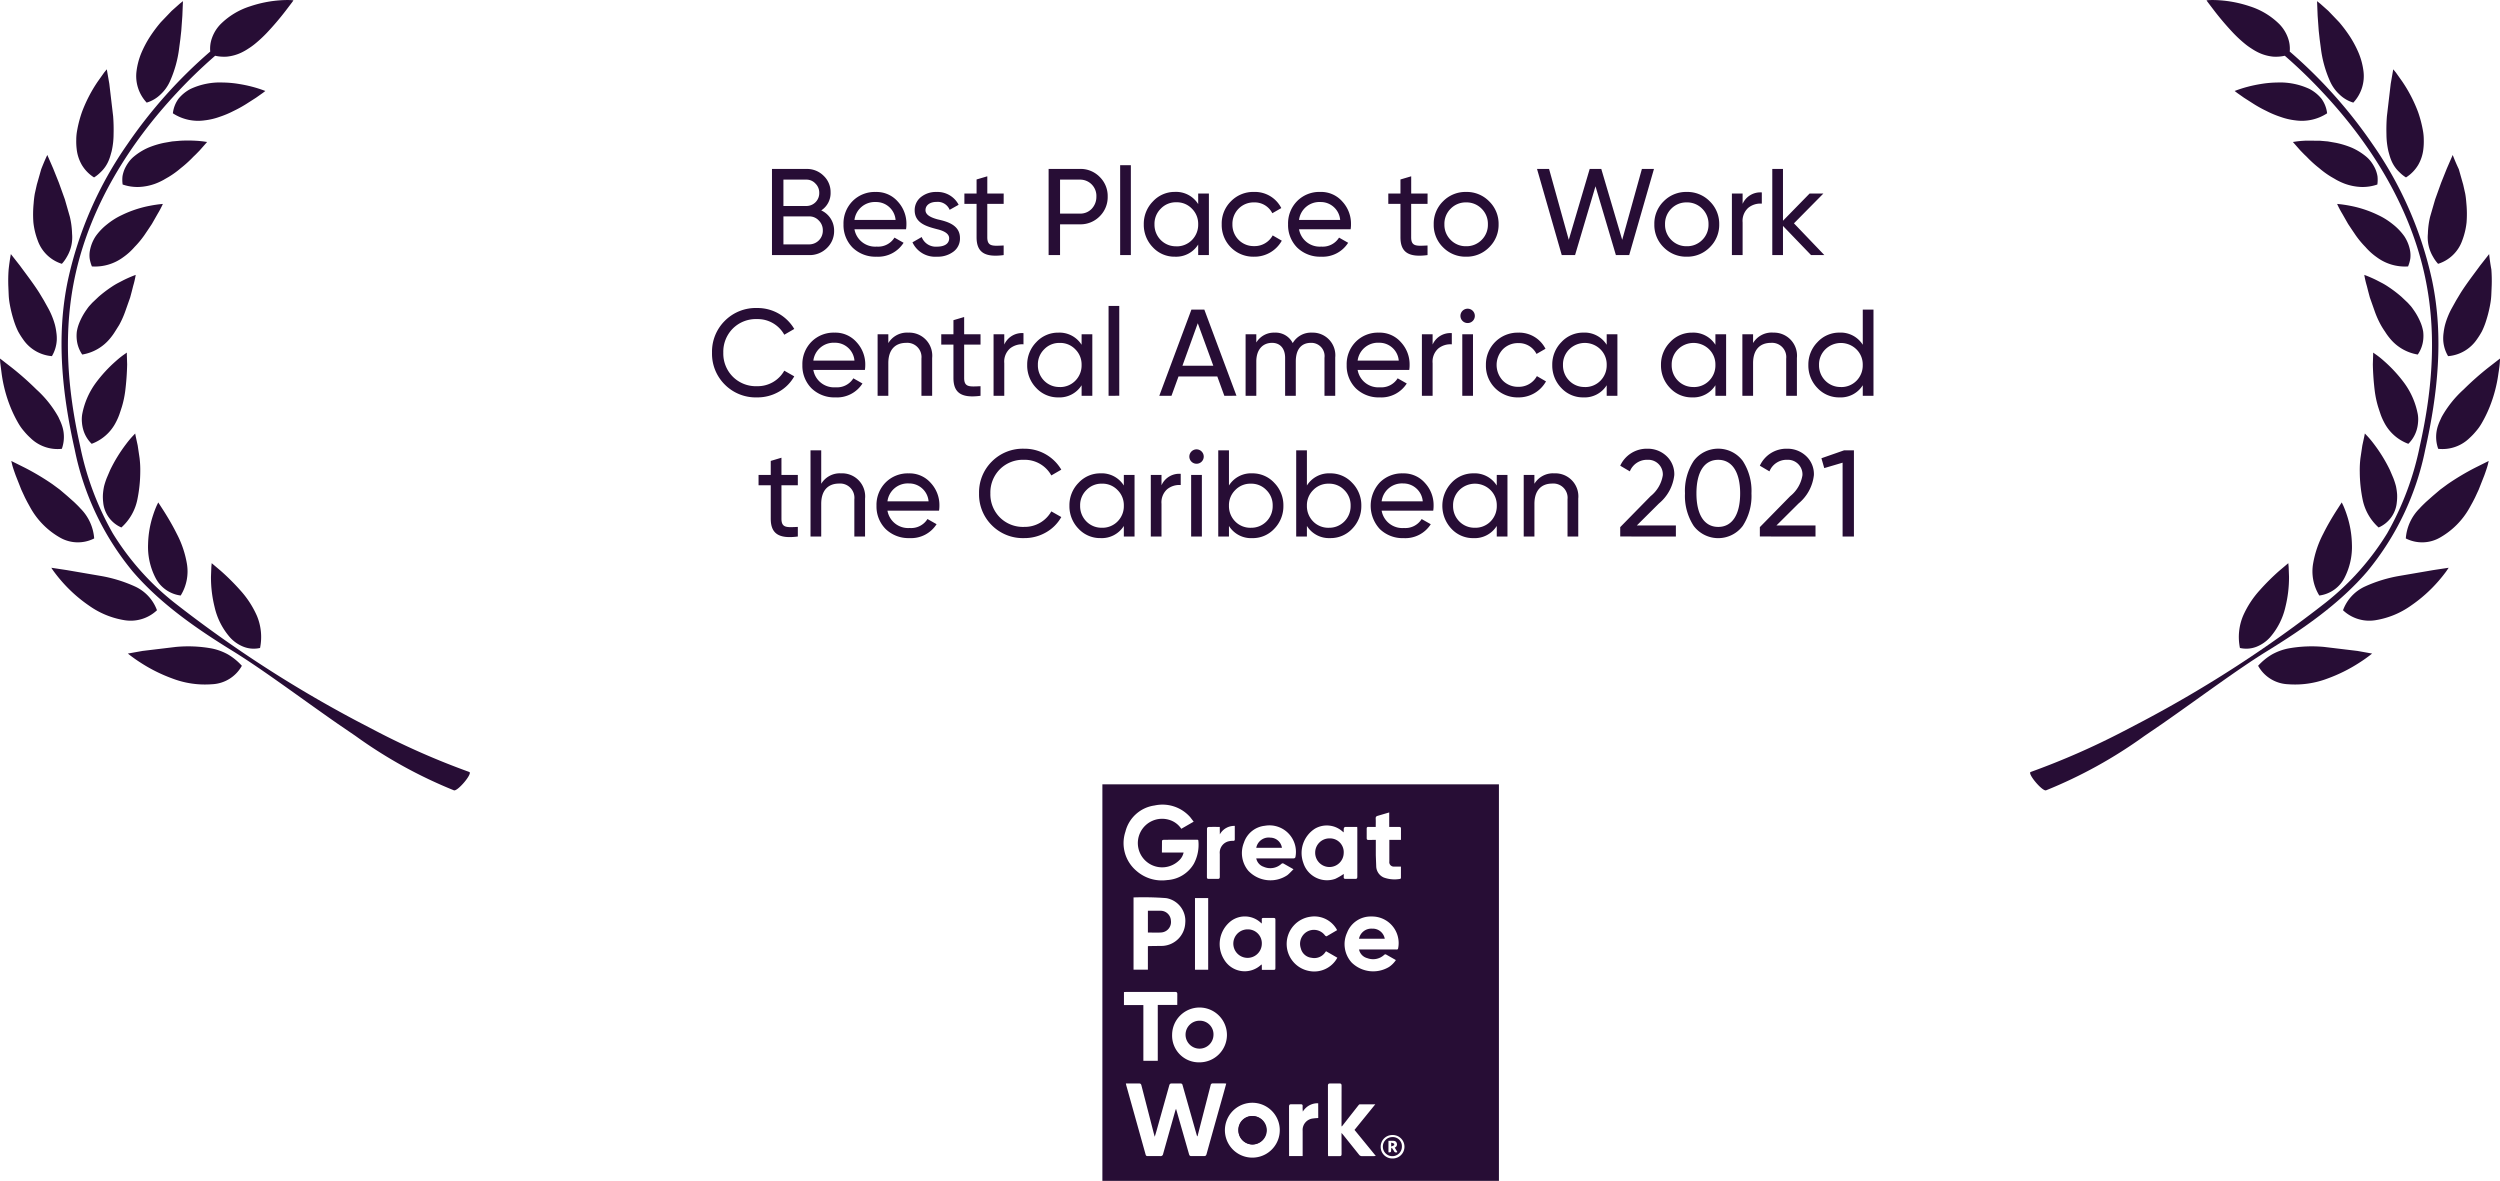
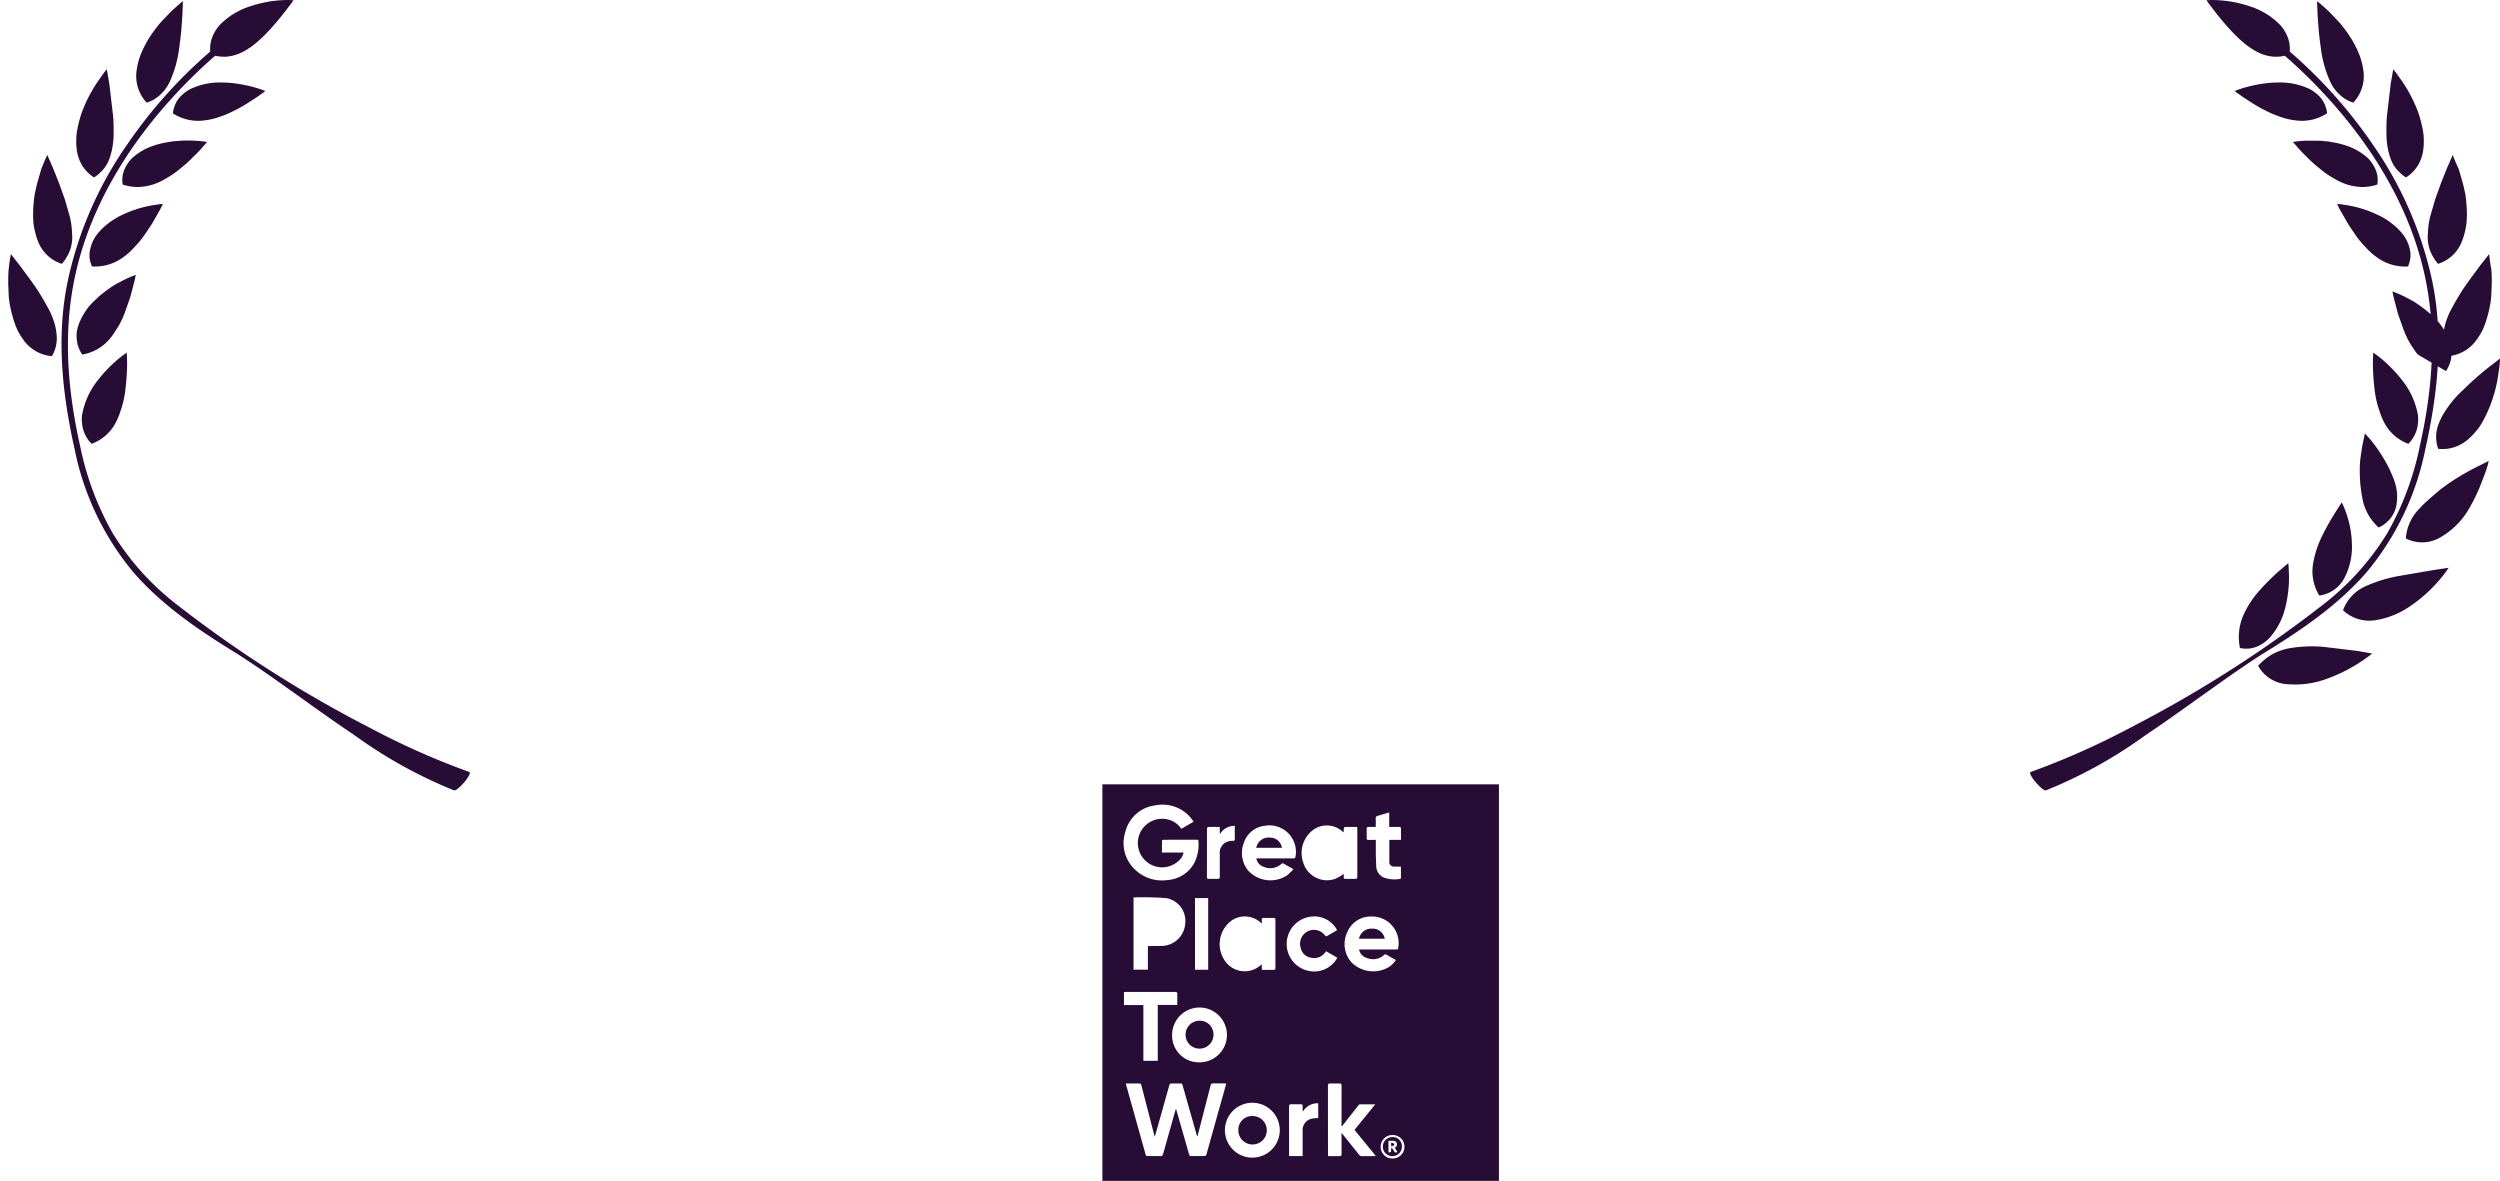
<svg xmlns="http://www.w3.org/2000/svg" width="284.287" height="134.283" fill="#270d35">
-   <path d="M93.385 23.926a2.34 2.34 0 0 0 1.066-2.044c.013-.718-.277-1.408-.8-1.9a2.67 2.67 0 0 0-1.946-.77h-3.92v9.796h4.228c.753.018 1.48-.271 2.016-.8a2.65 2.65 0 0 0 .822-1.972 2.5 2.5 0 0 0-1.466-2.31zm-1.68-3.5a1.36 1.36 0 0 1 1.022.448c.284.275.441.655.434 1.05.012.394-.136.775-.411 1.058s-.652.442-1.045.442h-2.618v-3zm-2.618 7.364v-3.182h2.926a1.45 1.45 0 0 1 1.092.462c.301.294.468.699.462 1.12a1.55 1.55 0 0 1-1.554 1.6zm13.944-1.722c.028-.181.042-.363.042-.546a3.7 3.7 0 0 0-.98-2.6 3.2 3.2 0 0 0-2.506-1.092c-.99-.035-1.95.346-2.646 1.05a3.61 3.61 0 0 0-1.022 2.628 3.63 3.63 0 0 0 1.032 2.646 3.73 3.73 0 0 0 2.72 1.036c1.237.067 2.414-.538 3.08-1.582l-1.036-.588a2.18 2.18 0 0 1-2.016 1.022 2.39 2.39 0 0 1-2.534-1.974zm-3.444-3.094c1.171-.024 2.158.867 2.254 2.034h-4.676a2.33 2.33 0 0 1 2.422-2.034zm5.656.924c0-.6.56-.938 1.246-.938.644-.065 1.254.301 1.5.9l1.022-.574c-.485-.934-1.468-1.502-2.52-1.456a2.7 2.7 0 0 0-1.778.588 1.89 1.89 0 0 0-.7 1.5c0 1.484 1.428 1.848 2.534 2.142.77.182 1.386.49 1.386 1.036 0 .658-.588.952-1.386.952-.757.06-1.463-.384-1.736-1.092l-1.05.6a2.84 2.84 0 0 0 2.784 1.634c.672.027 1.334-.175 1.876-.574.48-.358.757-.927.742-1.526.014-1.5-1.442-1.9-2.534-2.142-.77-.21-1.386-.504-1.386-1.05zm8.89-1.89h-1.862v-1.96l-1.22.36v1.6h-1.386v1.176h1.386v3.794c0 1.736.952 2.31 3.08 2.03v-1.092c-1.246.056-1.862.14-1.862-.938v-3.794h1.862zm5.11-2.8v9.8h1.3v-3.5h2.254a3.05 3.05 0 0 0 2.254-.91 3.06 3.06 0 0 0 .91-2.24 3.04 3.04 0 0 0-.91-2.24 3.05 3.05 0 0 0-2.254-.91zm1.3 5.082v-3.864h2.254c.51-.009 1.002.193 1.357.559s.544.863.521 1.373a1.97 1.97 0 0 1-.532 1.386c-.35.364-.839.563-1.344.546zm8.052 4.718v-10.22h-1.218v10.22zm7.656-5.8a2.96 2.96 0 0 0-2.646-1.386 3.36 3.36 0 0 0-2.504 1.086c-.679.693-1.053 1.63-1.036 2.6a3.66 3.66 0 0 0 1.036 2.618c.647.694 1.558 1.081 2.506 1.064a2.96 2.96 0 0 0 2.644-1.382v1.2h1.218v-7h-1.218zm-2.492 4.8a2.4 2.4 0 0 1-1.764-.714 2.46 2.46 0 0 1-.712-1.786c-.018-.666.24-1.31.714-1.778.459-.481 1.1-.745 1.764-.728.669-.02 1.315.245 1.778.728.473.469.731 1.112.712 1.778a2.46 2.46 0 0 1-.714 1.792 2.41 2.41 0 0 1-1.776.714zm8.85 1.182a3.55 3.55 0 0 0 3.15-1.82l-1.036-.6c-.421.77-1.237 1.24-2.114 1.216a2.4 2.4 0 0 1-1.764-.714 2.44 2.44 0 0 1-.7-1.764 2.45 2.45 0 0 1 .7-1.778 2.4 2.4 0 0 1 1.764-.714 2.24 2.24 0 0 1 2.072 1.232l1.022-.588a3.36 3.36 0 0 0-3.094-1.834c-.987-.029-1.942.357-2.632 1.064-.697.69-1.077 1.638-1.05 2.618a3.6 3.6 0 0 0 1.05 2.632 3.58 3.58 0 0 0 2.632 1.05zm10.976-3.122c.028-.181.042-.363.042-.546a3.7 3.7 0 0 0-.98-2.6 3.2 3.2 0 0 0-2.506-1.096c-.99-.035-1.95.346-2.646 1.05a3.61 3.61 0 0 0-1.022 2.632 3.63 3.63 0 0 0 1.036 2.646 3.73 3.73 0 0 0 2.716 1.036c1.237.067 2.414-.538 3.08-1.582l-1.036-.588a2.18 2.18 0 0 1-2.018 1.022 2.39 2.39 0 0 1-2.532-1.974zm-3.444-3.094c1.171-.024 2.158.867 2.254 2.034h-4.676a2.33 2.33 0 0 1 2.422-2.034zm12.194-.966h-1.862v-1.96l-1.222.36v1.6h-1.382v1.176h1.382v3.794c0 1.736.952 2.31 3.08 2.03v-1.092c-1.246.056-1.862.14-1.862-.938v-3.794h1.862zm7 6.118a3.56 3.56 0 0 0 1.078-2.618 3.56 3.56 0 0 0-1.078-2.618 3.57 3.57 0 0 0-2.618-1.064 3.57 3.57 0 0 0-2.618 1.064 3.55 3.55 0 0 0-1.064 2.618 3.55 3.55 0 0 0 1.064 2.618 3.57 3.57 0 0 0 2.618 1.064 3.57 3.57 0 0 0 2.618-1.064zM166.717 28c-.657.013-1.29-.245-1.75-.714-.475-.468-.734-1.112-.716-1.778-.018-.666.24-1.31.714-1.778.46-.469 1.093-.727 1.75-.714a2.4 2.4 0 0 1 1.764.714c.475.468.734 1.112.716 1.778.018.666-.24 1.31-.714 1.778a2.4 2.4 0 0 1-1.764.714zm12.39 1.008l2.324-7.826 2.32 7.826h1.512l2.818-9.8h-1.372l-2.24 8.064-2.38-8.064h-1.316l-2.38 8.064-2.242-8.064h-1.37l2.814 9.8zm15.316-.882a3.56 3.56 0 0 0 1.078-2.618 3.56 3.56 0 0 0-1.078-2.618 3.57 3.57 0 0 0-2.618-1.064 3.57 3.57 0 0 0-2.618 1.064 3.55 3.55 0 0 0-1.064 2.618 3.55 3.55 0 0 0 1.064 2.618 3.57 3.57 0 0 0 2.618 1.064 3.57 3.57 0 0 0 2.618-1.064zM191.805 28c-.657.013-1.29-.245-1.75-.714-.474-.468-.732-1.112-.714-1.778a2.41 2.41 0 0 1 .71-1.778c.46-.469 1.093-.727 1.75-.714a2.4 2.4 0 0 1 1.764.714 2.41 2.41 0 0 1 .718 1.778c.018.666-.24 1.31-.714 1.778a2.4 2.4 0 0 1-1.764.714zm6.356-5.992h-1.218v7h1.218v-3.71a2 2 0 0 1 .644-1.666 2.19 2.19 0 0 1 1.54-.476v-1.274a2.2 2.2 0 0 0-2.184 1.3zm5.838 3.388l3.346-3.388h-1.568l-3.026 3.094v-5.894h-1.216v9.8h1.216V25.69l3.194 3.318h1.512zM86.091 45.19a4.89 4.89 0 0 0 2.478-.644 4.57 4.57 0 0 0 1.75-1.75l-1.134-.644c-.627 1.114-1.816 1.792-3.094 1.764a3.71 3.71 0 0 1-2.772-1.092 3.73 3.73 0 0 1-1.068-2.716c-.032-1.017.353-2.003 1.064-2.73a3.71 3.71 0 0 1 2.776-1.092 3.45 3.45 0 0 1 3.094 1.778l1.134-.658c-.882-1.493-2.494-2.4-4.228-2.38a4.96 4.96 0 0 0-3.682 1.47 4.94 4.94 0 0 0-1.442 3.612 4.94 4.94 0 0 0 1.442 3.612 4.96 4.96 0 0 0 3.682 1.47zm12.26-3.122c.028-.181.042-.363.042-.546a3.7 3.7 0 0 0-.98-2.6 3.2 3.2 0 0 0-2.502-1.096c-.99-.035-1.95.346-2.646 1.05a3.61 3.61 0 0 0-1.022 2.632 3.63 3.63 0 0 0 1.036 2.646 3.73 3.73 0 0 0 2.716 1.036c1.237.067 2.414-.538 3.08-1.582l-1.036-.588a2.18 2.18 0 0 1-2.016 1.022 2.39 2.39 0 0 1-2.534-1.974zm-3.44-3.094c1.171-.024 2.158.867 2.254 2.034h-4.676a2.33 2.33 0 0 1 2.422-2.034zm8.372-1.148a2.47 2.47 0 0 0-2.268 1.19v-1.008h-1.218v7h1.218v-3.71c0-1.568.812-2.31 2.03-2.31a1.62 1.62 0 0 1 1.736 1.792v4.228h1.218v-4.3a2.62 2.62 0 0 0-2.716-2.882zm8.218.182h-1.862v-1.96l-1.218.36v1.6h-1.386v1.176h1.386v3.794c0 1.736.952 2.31 3.08 2.03v-1.092c-1.246.056-1.862.14-1.862-.938v-3.794h1.862zm2.7 0h-1.218v7h1.218v-3.71a2 2 0 0 1 .644-1.666 2.19 2.19 0 0 1 1.54-.476v-1.274a2.2 2.2 0 0 0-2.184 1.3zm8.792 1.2a2.96 2.96 0 0 0-2.642-1.382 3.36 3.36 0 0 0-2.508 1.082c-.679.693-1.053 1.63-1.036 2.6a3.66 3.66 0 0 0 1.036 2.618 3.35 3.35 0 0 0 2.508 1.064 2.96 2.96 0 0 0 2.644-1.382v1.2h1.218v-7h-1.218zm-2.492 4.8a2.4 2.4 0 0 1-1.764-.714 2.46 2.46 0 0 1-.714-1.792c-.018-.666.24-1.31.714-1.778.459-.481 1.1-.745 1.764-.728.669-.02 1.315.245 1.778.728.474.468.732 1.112.714 1.778a2.46 2.46 0 0 1-.714 1.792c-.467.476-1.11.736-1.776.72zm6.776.994V34.788h-1.216v10.22zm13.328 0l-3.654-9.794h-1.47l-3.652 9.8h1.386l.8-2.2h4.41l.8 2.2zm-4.4-8.246l1.764 4.83h-3.508zm12.998 1.07a2.4 2.4 0 0 0-2.2 1.19c-.388-.768-1.193-1.234-2.052-1.19a2.34 2.34 0 0 0-2.09 1.12v-.938h-1.218v7h1.218v-3.892c0-1.414.77-2.128 1.792-2.128.91 0 1.484.63 1.484 1.708v4.312h1.214v-3.892c0-1.442.672-2.128 1.722-2.128.443-.014.869.168 1.166.497s.433.772.374 1.211v4.312h1.222v-4.354a2.57 2.57 0 0 0-2.632-2.828zm11.048 4.242c.028-.181.042-.363.042-.546a3.7 3.7 0 0 0-.98-2.6 3.2 3.2 0 0 0-2.508-1.096c-.99-.035-1.95.346-2.646 1.05a3.61 3.61 0 0 0-1.022 2.632 3.63 3.63 0 0 0 1.036 2.646 3.73 3.73 0 0 0 2.716 1.036c1.237.067 2.414-.538 3.08-1.582l-1.036-.588a2.18 2.18 0 0 1-2.016 1.022 2.39 2.39 0 0 1-2.534-1.974zm-3.446-3.094c1.171-.024 2.158.867 2.254 2.034h-4.676a2.33 2.33 0 0 1 2.422-2.034zm6.104-.966h-1.218v7h1.218v-3.71a2 2 0 0 1 .644-1.666 2.19 2.19 0 0 1 1.54-.476v-1.274a2.2 2.2 0 0 0-2.184 1.3zm3.99-1.274c.448-.001.811-.364.812-.812a.82.82 0 0 0-.819-.819.82.82 0 0 0-.819.819c.001.217.089.426.244.578s.365.237.582.234zm.602 8.274v-7h-1.218v7zm5.152.182a3.55 3.55 0 0 0 3.15-1.82l-1.036-.6c-.421.771-1.238 1.24-2.116 1.216a2.4 2.4 0 0 1-1.764-.714 2.59 2.59 0 0 1 0-3.542 2.4 2.4 0 0 1 1.764-.714 2.24 2.24 0 0 1 2.072 1.232l1.022-.588a3.36 3.36 0 0 0-3.094-1.834 3.61 3.61 0 0 0-3.68 3.682 3.59 3.59 0 0 0 3.68 3.682zm10.052-5.982a2.96 2.96 0 0 0-2.646-1.386 3.36 3.36 0 0 0-2.508 1.086c-.679.693-1.053 1.63-1.036 2.6a3.66 3.66 0 0 0 1.036 2.618c.647.694 1.558 1.081 2.506 1.064a2.96 2.96 0 0 0 2.648-1.382v1.2h1.218v-7h-1.218zm-2.492 4.8a2.4 2.4 0 0 1-1.764-.714 2.46 2.46 0 0 1-.714-1.792c-.018-.666.24-1.31.714-1.778a2.52 2.52 0 0 1 3.542 0c.474.468.732 1.112.714 1.778a2.46 2.46 0 0 1-.714 1.792c-.467.476-1.111.737-1.778.72zm14.854-4.8a2.96 2.96 0 0 0-2.646-1.382 3.36 3.36 0 0 0-2.506 1.082c-.679.693-1.053 1.63-1.036 2.6a3.66 3.66 0 0 0 1.036 2.618c.647.694 1.558 1.081 2.506 1.064a2.96 2.96 0 0 0 2.646-1.382v1.2h1.218v-7h-1.218zm-2.492 4.8a2.4 2.4 0 0 1-1.764-.714 2.46 2.46 0 0 1-.714-1.792c-.018-.666.24-1.31.714-1.778a2.52 2.52 0 0 1 3.542 0c.474.468.732 1.112.714 1.778a2.46 2.46 0 0 1-.714 1.792c-.467.476-1.111.737-1.778.72zm9.044-6.188a2.47 2.47 0 0 0-2.268 1.19v-1.002h-1.218v7h1.218v-3.71c0-1.568.812-2.31 2.03-2.31a1.62 1.62 0 0 1 1.736 1.792v4.228h1.218v-4.3a2.62 2.62 0 0 0-2.716-2.882zm10.206 1.388a2.96 2.96 0 0 0-2.646-1.386 3.36 3.36 0 0 0-2.506 1.086c-.679.693-1.053 1.63-1.036 2.6a3.66 3.66 0 0 0 1.036 2.618c.647.694 1.558 1.081 2.506 1.064a2.96 2.96 0 0 0 2.646-1.382v1.2h1.218v-9.8h-1.218zm-2.492 4.8a2.4 2.4 0 0 1-1.764-.714 2.46 2.46 0 0 1-.718-1.786c-.018-.666.24-1.31.714-1.778a2.52 2.52 0 0 1 3.542 0c.474.468.732 1.112.714 1.778a2.46 2.46 0 0 1-.714 1.792c-.467.473-1.109.731-1.774.714zm-118.608 10h-1.862v-1.96l-1.218.364v1.596h-1.386v1.176h1.386v3.794c0 1.736.952 2.31 3.08 2.03v-1.092c-1.246.056-1.862.14-1.862-.938v-3.794h1.862zm4.928-.182a2.47 2.47 0 0 0-2.268 1.19v-3.808h-1.218v9.8h1.218v-3.71c0-1.568.812-2.31 2.03-2.31a1.62 1.62 0 0 1 1.736 1.792v4.228h1.218v-4.3a2.62 2.62 0 0 0-2.718-2.882zm11.13 4.242c.028-.181.042-.363.042-.546a3.7 3.7 0 0 0-.98-2.6 3.2 3.2 0 0 0-2.506-1.092c-.99-.035-1.95.346-2.646 1.05a3.61 3.61 0 0 0-1.022 2.628 3.63 3.63 0 0 0 1.036 2.646 3.73 3.73 0 0 0 2.716 1.036c1.237.067 2.414-.538 3.08-1.582l-1.036-.588a2.18 2.18 0 0 1-2.016 1.022 2.39 2.39 0 0 1-2.534-1.974zm-3.444-3.094c1.171-.024 2.158.867 2.254 2.034h-4.676a2.33 2.33 0 0 1 2.422-2.034zm13.118 6.216a4.89 4.89 0 0 0 2.478-.644 4.57 4.57 0 0 0 1.75-1.75l-1.134-.644c-.627 1.114-1.816 1.792-3.094 1.764a3.71 3.71 0 0 1-2.772-1.092c-.709-.723-1.093-1.704-1.064-2.716-.032-1.017.353-2.003 1.064-2.73a3.71 3.71 0 0 1 2.772-1.092 3.45 3.45 0 0 1 3.094 1.778l1.134-.658c-.882-1.493-2.494-2.4-4.228-2.38a4.96 4.96 0 0 0-3.682 1.47 4.94 4.94 0 0 0-1.442 3.612 4.94 4.94 0 0 0 1.442 3.612 4.96 4.96 0 0 0 3.682 1.47zm11.34-5.978a2.96 2.96 0 0 0-2.646-1.386 3.36 3.36 0 0 0-2.506 1.082c-.679.693-1.053 1.63-1.036 2.6a3.66 3.66 0 0 0 1.036 2.618c.647.694 1.558 1.081 2.506 1.064a2.96 2.96 0 0 0 2.646-1.382v1.2h1.218v-7h-1.218zm-2.492 4.8a2.4 2.4 0 0 1-1.764-.714 2.46 2.46 0 0 1-.714-1.792c-.018-.666.24-1.31.714-1.778.459-.481 1.1-.745 1.764-.728.669-.02 1.315.245 1.778.728.474.468.732 1.112.714 1.778a2.46 2.46 0 0 1-.714 1.792c-.468.475-1.112.734-1.778.716zm6.776-6.004h-1.218v7h1.218v-3.71a2 2 0 0 1 .644-1.666 2.19 2.19 0 0 1 1.54-.476v-1.274a2.2 2.2 0 0 0-2.184 1.3zm3.99-1.274c.448-.001.811-.364.812-.812s-.361-.819-.812-.826a.83.83 0 0 0-.826.826c.001.217.089.426.244.578s.365.237.582.234zm.6 8.274v-7h-1.22v7zm5.726-7.182a2.96 2.96 0 0 0-2.646 1.382v-4h-1.218v9.8h1.218v-1.2a2.96 2.96 0 0 0 2.646 1.386c.948.017 1.859-.37 2.506-1.064a3.66 3.66 0 0 0 1.038-2.622c.017-.97-.357-1.907-1.036-2.6a3.36 3.36 0 0 0-2.506-1.082zm-.154 6.188c-.666.018-1.31-.24-1.778-.714a2.46 2.46 0 0 1-.714-1.792c-.018-.666.24-1.31.714-1.778.463-.483 1.109-.748 1.778-.728.664-.017 1.305.247 1.764.728.475.468.734 1.112.716 1.778a2.46 2.46 0 0 1-.714 1.792 2.4 2.4 0 0 1-1.764.714zm9.018-6.188a2.96 2.96 0 0 0-2.646 1.382v-4h-1.218v9.8h1.218v-1.2a2.96 2.96 0 0 0 2.646 1.382c.948.017 1.859-.37 2.506-1.064a3.66 3.66 0 0 0 1.036-2.618c.017-.97-.357-1.907-1.036-2.6a3.36 3.36 0 0 0-2.506-1.082zm-.154 6.188c-.666.018-1.31-.24-1.778-.714a2.46 2.46 0 0 1-.714-1.792c-.018-.666.24-1.31.714-1.778.463-.483 1.109-.748 1.778-.728.664-.017 1.305.247 1.764.728.474.468.732 1.112.714 1.778a2.46 2.46 0 0 1-.714 1.792 2.4 2.4 0 0 1-1.764.714zm11.872-1.946c.028-.181.042-.363.042-.546a3.7 3.7 0 0 0-.98-2.6 3.2 3.2 0 0 0-2.506-1.092c-.99-.035-1.95.346-2.646 1.05a3.9 3.9 0 0 0 .014 5.278 3.73 3.73 0 0 0 2.716 1.036c1.237.067 2.414-.538 3.08-1.582l-1.036-.588a2.18 2.18 0 0 1-2.012 1.018 2.39 2.39 0 0 1-2.538-1.974zm-3.444-3.094c1.171-.024 2.158.867 2.254 2.034h-4.676a2.33 2.33 0 0 1 2.422-2.034zm10.668.238a2.96 2.96 0 0 0-2.646-1.386 3.36 3.36 0 0 0-2.506 1.082 3.81 3.81 0 0 0 0 5.222c.647.694 1.558 1.081 2.506 1.064a2.96 2.96 0 0 0 2.646-1.386v1.2h1.218v-7h-1.218zm-2.492 4.8a2.4 2.4 0 0 1-1.76-.712 2.46 2.46 0 0 1-.714-1.792c-.018-.666.24-1.31.714-1.778a2.52 2.52 0 0 1 3.542 0c.474.468.732 1.112.714 1.778a2.46 2.46 0 0 1-.714 1.792c-.469.475-1.115.734-1.782.714zm9.04-6.186a2.47 2.47 0 0 0-2.268 1.19v-1.008h-1.214v7h1.218v-3.71c0-1.568.812-2.31 2.03-2.31a1.62 1.62 0 0 1 1.734 1.792v4.228h1.22v-4.3a2.62 2.62 0 0 0-2.72-2.882zm13.822 7.182v-1.26h-4.438l2.506-2.492a4.87 4.87 0 0 0 1.75-3.234 2.81 2.81 0 0 0-.91-2.184 3.08 3.08 0 0 0-2.142-.812c-1.325-.033-2.542.727-3.094 1.932l1.092.644a2.1 2.1 0 0 1 2.014-1.316 1.65 1.65 0 0 1 1.258.488 1.66 1.66 0 0 1 .478 1.262 3.8 3.8 0 0 1-1.386 2.38l-3.458 3.528v1.064zm7.6-1.2a6.25 6.25 0 0 0 .994-3.7 6.25 6.25 0 0 0-.994-3.7 3.49 3.49 0 0 0-5.572 0 6.25 6.25 0 0 0-.994 3.7 6.25 6.25 0 0 0 .994 3.7 3.49 3.49 0 0 0 5.572 0zm-5.262-3.7c0-2.45.9-3.822 2.478-3.822s2.492 1.4 2.492 3.822-.91 3.808-2.492 3.808-2.478-1.386-2.478-3.808zm13.54 4.9v-1.26h-4.44l2.506-2.492a4.87 4.87 0 0 0 1.75-3.234 2.81 2.81 0 0 0-.91-2.184 3.08 3.08 0 0 0-2.142-.812c-1.325-.033-2.542.727-3.094 1.932l1.092.644a2.1 2.1 0 0 1 2.016-1.316 1.65 1.65 0 0 1 1.258.488 1.66 1.66 0 0 1 .478 1.262 3.8 3.8 0 0 1-1.386 2.38l-3.458 3.528v1.064zm.672-8.9l.322 1.12 2.086-.616v8.396h1.288v-9.8h-1.12zM27.504 75.71a6.73 6.73 0 0 0-1.595-1.3 6.46 6.46 0 0 0-1.8-.664c-1.361-.25-2.75-.31-4.128-.179l-3.768.453-1.672.3a16.4 16.4 0 0 0 1.457 1.041 17.8 17.8 0 0 0 3.618 1.8 10.39 10.39 0 0 0 4.485.648 4.08 4.08 0 0 0 3.403-2.099zm-3.101-6.681a7.93 7.93 0 0 0 1.764 3.467 4.15 4.15 0 0 0 1.521 1.049 3.2 3.2 0 0 0 1.884.138 6.25 6.25 0 0 0-.361-3.662 10.86 10.86 0 0 0-1.918-2.932 26.01 26.01 0 0 0-2.183-2.171l-1.037-.877-.04.423-.042 1.118a13.91 13.91 0 0 0 .412 3.447zm-10.227 1.499a4.35 4.35 0 0 0 3.674-1.134 4.78 4.78 0 0 0-2.528-2.715c-1.257-.568-2.581-.971-3.941-1.2l-3.809-.654-1.736-.263a7.56 7.56 0 0 0 .3.443 17.24 17.24 0 0 0 .871 1.084 16.41 16.41 0 0 0 3.116 2.779 9.58 9.58 0 0 0 4.053 1.66zm3.471-4.889c.557 1.136 1.646 1.917 2.9 2.081a5.22 5.22 0 0 0 .7-3.656c-.204-1.173-.59-2.307-1.144-3.361-.506-1.019-1.044-1.906-1.445-2.544l-.484-.751-.179-.275-.179.369a11.21 11.21 0 0 0-.387 1.013 11.32 11.32 0 0 0-.59 3.357 7.68 7.68 0 0 0 .808 3.767zM2.776 53.162l-1.493-.744.108.455c.076.288.213.69.385 1.17l.646 1.637.421.909.122.239.15.289.321.58a8.86 8.86 0 0 0 3.383 3.431 4.08 4.08 0 0 0 3.891.1 5.38 5.38 0 0 0-1.575-3.421c-.215-.247-.464-.478-.71-.718l-.789-.7-.839-.714-.827-.61a28.49 28.49 0 0 0-3.194-1.903zm8.961 3.985c.12 1.251.911 2.337 2.065 2.835a5.82 5.82 0 0 0 1.82-3.189 16.09 16.09 0 0 0 .328-3.114 11.36 11.36 0 0 0-.076-1.575l-.215-1.443-.215-.991-.072-.373-.3.315a10.85 10.85 0 0 0-.716.863 17.36 17.36 0 0 0-1.83 2.974l-.393.921a8.84 8.84 0 0 0-.293.9 6.79 6.79 0 0 0-.135.941 5.42 5.42 0 0 0 .032.936zm-9.615-8.959a5.67 5.67 0 0 0 .618.857 7.12 7.12 0 0 0 .706.742 4.41 4.41 0 0 0 3.586 1.25c.215-.601.283-1.244.2-1.876a4.12 4.12 0 0 0-.221-.881c-.1-.289-.243-.57-.369-.855a12.28 12.28 0 0 0-2.514-3.15c-.884-.875-1.815-1.701-2.791-2.472L.003 40.77s0 .175.024.48l.161 1.25a15.9 15.9 0 0 0 .985 3.75 14.36 14.36 0 0 0 .949 1.938z" />
  <path d="M9.476 48.895a3.67 3.67 0 0 0 .947 1.573 5.06 5.06 0 0 0 2.779-2.494 6.92 6.92 0 0 0 .367-.835l.144-.427.143-.441c.174-.577.3-1.168.379-1.766a29.26 29.26 0 0 0 .223-3.074l-.03-.975c-.012-.233 0-.363 0-.363l-.349.243c-.3.213-.587.444-.861.69a15.9 15.9 0 0 0-2.348 2.548 8.75 8.75 0 0 0-1.521 3.528c-.05.302-.061.609-.032.913.02.298.074.593.159.88zm-7.82-12.184a8.48 8.48 0 0 0 .407.981 8.56 8.56 0 0 0 .55.877c.745 1.111 1.956 1.822 3.289 1.93a3.98 3.98 0 0 0 .552-1.8c.014-.301-.001-.602-.046-.9-.036-.306-.094-.609-.173-.907-.179-.635-.429-1.249-.746-1.828l-.5-.9-.53-.881c-.742-1.162-1.6-2.255-2.181-3.062l-1.043-1.328s-.138.694-.253 1.752a17.19 17.19 0 0 0-.038 1.828l.044 1.041a7.67 7.67 0 0 0 .121 1.072 14.44 14.44 0 0 0 .547 2.125zm7.695 3.605c1.265-.208 2.407-.878 3.206-1.88a6.42 6.42 0 0 0 .516-.72l.48-.763a10.44 10.44 0 0 0 .71-1.6l.538-1.523.187-.7.156-.616a10.1 10.1 0 0 0 .289-1.256 14.08 14.08 0 0 0-1.389.6l-.664.345a8 8 0 0 0-.714.435c-.51.339-.997.711-1.459 1.114l-.712.674-.333.365c-.108.124-.2.253-.291.385a7.3 7.3 0 0 0-.9 1.656 4.79 4.79 0 0 0-.235.877 4.11 4.11 0 0 0-.008.887 3.63 3.63 0 0 0 .623 1.72zM7.375 22.67l-.68-1.892-.646-1.613-.67-1.543s-.309.63-.694 1.621l-.5 1.76-.227 1.015a10.81 10.81 0 0 0-.13 1.084 12.66 12.66 0 0 0-.031 2.194 8.26 8.26 0 0 0 .492 2.049A4.26 4.26 0 0 0 7.036 30a4.13 4.13 0 0 0 .56-.781c.475-.789.686-1.71.6-2.627a9.37 9.37 0 0 0-.251-1.936l-.57-1.986zm6.618 6.593a7.08 7.08 0 0 0 1.3-1.168 10.66 10.66 0 0 0 1.1-1.318l.452-.67.427-.642.656-1.152c.22-.362.418-.737.592-1.124a14.04 14.04 0 0 0-1.5.215 12.74 12.74 0 0 0-3.213 1.076 7.7 7.7 0 0 0-.853.47 8.84 8.84 0 0 0-.775.558 6.57 6.57 0 0 0-1.3 1.359 4.4 4.4 0 0 0-.656 1.637c-.052.291-.062.588-.028.881a3.95 3.95 0 0 0 .257.913c1.265.083 2.519-.284 3.541-1.035zm-2.549-9.687a3.74 3.74 0 0 0 .582-.692 4 4 0 0 0 .4-.8c.108-.279.183-.578.267-.877a8.74 8.74 0 0 0 .223-1.934 19.69 19.69 0 0 0-.05-2.047l-.435-3.694-.287-1.651-.3.365-.728 1.027a16.4 16.4 0 0 0-1.79 3.451c-.241.686-.426 1.391-.554 2.107a5.8 5.8 0 0 0-.1 1.062 7.19 7.19 0 0 0 .044 1.027 4.61 4.61 0 0 0 .592 1.838 4.3 4.3 0 0 0 1.387 1.419 3.9 3.9 0 0 0 .749-.601zm11.875-3.165l.231-.265-.413-.062a12.48 12.48 0 0 0-1.092-.09 16.03 16.03 0 0 0-1.571.01l-.9.078-.919.161a9.78 9.78 0 0 0-1.84.57 6.97 6.97 0 0 0-1.583.985 3.47 3.47 0 0 0-.608.65 4.64 4.64 0 0 0-.441.752 3.62 3.62 0 0 0-.253.839 3.85 3.85 0 0 0 .016.941c.618.215 1.271.309 1.924.277a6.11 6.11 0 0 0 1.758-.357c.274-.101.541-.219.8-.355.132-.064.255-.138.377-.211l.381-.219a10 10 0 0 0 1.379-1 13.21 13.21 0 0 0 1.19-1.053l.251-.257.253-.241.439-.449.621-.704zm-6.638-4.742a3.84 3.84 0 0 0 1.583-.937c.442-.41.797-.904 1.047-1.453a13.14 13.14 0 0 0 1.062-3.809l.134-1.011.106-.959.124-1.714.066-1.655-.365.291-.921.819-1.222 1.276a16.33 16.33 0 0 0-1.234 1.645 12.19 12.19 0 0 0-1 1.892 7.99 7.99 0 0 0-.53 1.989 4.41 4.41 0 0 0 1.15 3.626zm9.878.951a14.57 14.57 0 0 0 1.413-.777l1.144-.732.777-.548.281-.217a14.03 14.03 0 0 0-1.449-.47 15.43 15.43 0 0 0-1.535-.325 12.06 12.06 0 0 0-1.836-.167 7.9 7.9 0 0 0-3.688.73 4.4 4.4 0 0 0-1.356 1.1c-.36.49-.584 1.066-.652 1.67 1.06.693 2.335.979 3.59.805a7.54 7.54 0 0 0 1.716-.4c.548-.181 1.082-.404 1.595-.669zm13.857 71.059a52.93 52.93 0 0 0 11.2 6.192c.423.146 2.169-1.94 1.746-2.087a86.22 86.22 0 0 1-10.575-4.641l-2.255-1.178a139.29 139.29 0 0 1-20.71-13.44 30.22 30.22 0 0 1-7-7.882 33.42 33.42 0 0 1-3.718-9.959c-1.467-6.56-1.979-13.178-.459-19.775 1.776-7.693 6.09-14.6 11.438-20.327a56.58 56.58 0 0 1 4.384-4.242 4.65 4.65 0 0 0 1.336.1 4.98 4.98 0 0 0 1.668-.47 6.4 6.4 0 0 0 .766-.439c.256-.161.503-.337.738-.528a14.94 14.94 0 0 0 1.358-1.256c.76-.805 1.478-1.648 2.153-2.526l.656-.863.175-.237.05-.082-.092-.014c-.068-.008-.169-.012-.3-.018a11.2 11.2 0 0 0-1.1.026 13.63 13.63 0 0 0-3.427.684c-1.263.398-2.413 1.091-3.355 2.021a4.33 4.33 0 0 0-.979 1.557 3.59 3.59 0 0 0-.207 1.565 54.7 54.7 0 0 0-9.413 10.529 42.84 42.84 0 0 0-6.78 15.517c-1.342 6.411-.638 12.891.783 19.22A31.47 31.47 0 0 0 15.105 65c3.156 3.672 7.28 6.518 11.374 9.038 3.349 2.067 7.559 5.225 11.883 8.239zm216.366-7.969a6.73 6.73 0 0 1 1.595-1.3 6.46 6.46 0 0 1 1.8-.664c1.361-.25 2.75-.31 4.128-.179l3.767.453 1.673.3a16.4 16.4 0 0 1-1.457 1.041 17.8 17.8 0 0 1-3.618 1.8 10.39 10.39 0 0 1-4.485.648 4.08 4.08 0 0 1-3.403-2.099zm3.101-6.681a7.93 7.93 0 0 1-1.764 3.467 4.15 4.15 0 0 1-1.521 1.049 3.2 3.2 0 0 1-1.884.138 6.25 6.25 0 0 1 .361-3.662 10.84 10.84 0 0 1 1.918-2.932 26 26 0 0 1 2.183-2.171l1.037-.877.04.423.042 1.118a13.9 13.9 0 0 1-.412 3.447zm10.227 1.499a4.35 4.35 0 0 1-3.674-1.134 4.78 4.78 0 0 1 2.528-2.715c1.257-.568 2.581-.971 3.941-1.2l3.809-.654 1.736-.263-.3.443a17.24 17.24 0 0 1-.871 1.084 16.41 16.41 0 0 1-3.116 2.779 9.58 9.58 0 0 1-4.053 1.66zm-3.471-4.889c-.557 1.136-1.646 1.917-2.9 2.081a5.22 5.22 0 0 1-.7-3.656 11.47 11.47 0 0 1 1.144-3.361c.506-1.019 1.044-1.906 1.445-2.544l.484-.751.179-.275.179.369a11.21 11.21 0 0 1 .387 1.013 11.32 11.32 0 0 1 .59 3.357 7.68 7.68 0 0 1-.808 3.767zm14.871-12.477l1.493-.744-.108.455c-.076.288-.213.69-.385 1.17l-.646 1.637-.421.909-.122.239-.15.289-.321.58a8.86 8.86 0 0 1-3.383 3.431 4.08 4.08 0 0 1-3.891.1 5.38 5.38 0 0 1 1.575-3.421c.215-.247.465-.478.71-.718l.789-.7.839-.714.827-.61a28.49 28.49 0 0 1 3.194-1.903zm-8.961 3.985c-.12 1.251-.911 2.337-2.065 2.835a5.82 5.82 0 0 1-1.82-3.189 16.09 16.09 0 0 1-.323-3.118 11.3 11.3 0 0 1 .076-1.575l.215-1.443.215-.991.072-.373.3.315a10.85 10.85 0 0 1 .716.863c.708.927 1.322 1.924 1.83 2.974l.393.921a8.67 8.67 0 0 1 .293.9c.067.31.113.625.136.941a5.43 5.43 0 0 1-.038.94z" />
-   <path d="M282.17 48.188a5.72 5.72 0 0 1-.618.857 7.07 7.07 0 0 1-.706.742 4.41 4.41 0 0 1-3.586 1.25c-.215-.601-.283-1.244-.2-1.876a4.08 4.08 0 0 1 .221-.881c.1-.289.243-.57.369-.855a12.28 12.28 0 0 1 2.514-3.15 33.44 33.44 0 0 1 2.791-2.472l1.334-1.033s0 .175-.024.48-.078.73-.161 1.25a15.9 15.9 0 0 1-.985 3.75 14.4 14.4 0 0 1-.949 1.938zm-7.36.707a3.67 3.67 0 0 1-.947 1.573 5.06 5.06 0 0 1-2.779-2.493 6.93 6.93 0 0 1-.367-.835l-.144-.427-.143-.441a11.21 11.21 0 0 1-.379-1.766 29.18 29.18 0 0 1-.223-3.074l.03-.975c.012-.233 0-.363 0-.363l.349.243a9.68 9.68 0 0 1 .861.69 15.93 15.93 0 0 1 2.348 2.548 8.75 8.75 0 0 1 1.521 3.528c.05.302.061.609.032.913a4.05 4.05 0 0 1-.159.879zm7.821-12.184a8.36 8.36 0 0 1-.407.981 8.55 8.55 0 0 1-.55.877c-.745 1.111-1.956 1.822-3.289 1.93a3.98 3.98 0 0 1-.552-1.8c-.014-.301.001-.602.046-.9a6.55 6.55 0 0 1 .173-.907c.179-.635.429-1.249.746-1.828l.5-.9.53-.881c.742-1.162 1.6-2.255 2.181-3.062l1.043-1.328a22.27 22.27 0 0 0 .253 1.752 17.19 17.19 0 0 1 .038 1.828l-.044 1.041a7.69 7.69 0 0 1-.122 1.072 14.52 14.52 0 0 1-.546 2.125zm-7.695 3.605c-1.264-.208-2.406-.878-3.205-1.88a6.42 6.42 0 0 1-.516-.72 8.86 8.86 0 0 1-.48-.763 10.43 10.43 0 0 1-.71-1.6l-.538-1.523-.187-.7-.156-.616a10.1 10.1 0 0 1-.289-1.256 14.08 14.08 0 0 1 1.389.6l.664.345a7.93 7.93 0 0 1 .714.435c.51.339.997.711 1.459 1.114l.712.674.333.365c.108.124.2.253.291.385a7.29 7.29 0 0 1 .9 1.656 4.8 4.8 0 0 1 .235.877 4.12 4.12 0 0 1 .008.887 3.63 3.63 0 0 1-.624 1.72zm1.978-17.646l.68-1.892.646-1.613.67-1.543a22.85 22.85 0 0 0 .694 1.621l.5 1.76.227 1.015c.066.349.1.718.13 1.084a12.57 12.57 0 0 1 .024 2.195 8.26 8.26 0 0 1-.492 2.049 4.26 4.26 0 0 1-2.747 2.655c-.216-.238-.404-.5-.56-.781-.475-.789-.686-1.71-.6-2.627a9.38 9.38 0 0 1 .251-1.936l.577-1.987zm-6.621 6.593a7.08 7.08 0 0 1-1.3-1.168 10.66 10.66 0 0 1-1.1-1.318l-.453-.67-.427-.642-.656-1.152a10.23 10.23 0 0 1-.592-1.124 14.04 14.04 0 0 1 1.5.215 12.74 12.74 0 0 1 3.213 1.076 7.71 7.71 0 0 1 .853.47 8.84 8.84 0 0 1 .775.558 6.57 6.57 0 0 1 1.3 1.359 4.4 4.4 0 0 1 .656 1.637c.052.291.062.588.028.881a3.96 3.96 0 0 1-.257.913 5.38 5.38 0 0 1-3.54-1.035zm2.554-9.687a3.74 3.74 0 0 1-.582-.692 4 4 0 0 1-.4-.8c-.108-.279-.183-.578-.267-.877a8.79 8.79 0 0 1-.223-1.934 19.58 19.58 0 0 1 .05-2.047l.435-3.694.287-1.651.3.365.728 1.027a16.43 16.43 0 0 1 1.79 3.451c.241.686.426 1.391.554 2.107.066.35.099.706.1 1.062a7.24 7.24 0 0 1-.044 1.027 4.61 4.61 0 0 1-.592 1.838 4.3 4.3 0 0 1-1.387 1.419 3.91 3.91 0 0 1-.749-.601zm-11.879-3.165l-.231-.265.413-.062c.261-.036.64-.07 1.092-.09l1.571.01.9.078.919.161a9.78 9.78 0 0 1 1.84.57 6.97 6.97 0 0 1 1.583.985 3.47 3.47 0 0 1 .608.65c.17.236.317.488.44.752a3.62 3.62 0 0 1 .253.839 3.85 3.85 0 0 1-.016.941c-.618.215-1.271.309-1.924.277a6.11 6.11 0 0 1-1.758-.357 6.67 6.67 0 0 1-.8-.355c-.132-.064-.255-.138-.377-.211l-.381-.219a10 10 0 0 1-1.379-1 13.17 13.17 0 0 1-1.19-1.053l-.251-.257-.253-.241-.439-.449-.62-.704zm6.638-4.742a3.84 3.84 0 0 1-1.583-.937c-.442-.41-.797-.904-1.047-1.453a13.14 13.14 0 0 1-1.062-3.809l-.134-1.011-.106-.959-.124-1.714-.066-1.655.365.291.921.819 1.222 1.276a16.33 16.33 0 0 1 1.234 1.645c.388.6.723 1.233 1 1.892.262.637.44 1.306.53 1.989a4.41 4.41 0 0 1-1.15 3.626zm-9.879.951a14.57 14.57 0 0 1-1.413-.777l-1.144-.732-.777-.548-.281-.217a14.04 14.04 0 0 1 1.449-.47 15.45 15.45 0 0 1 1.535-.325 12.06 12.06 0 0 1 1.836-.167 7.9 7.9 0 0 1 3.688.73 4.4 4.4 0 0 1 1.356 1.1c.36.49.584 1.066.652 1.67-1.06.693-2.335.979-3.59.805a7.53 7.53 0 0 1-1.716-.4 10.95 10.95 0 0 1-1.595-.669zm-13.86 71.059a52.93 52.93 0 0 1-11.2 6.192c-.423.146-2.169-1.94-1.746-2.087a86.22 86.22 0 0 0 10.575-4.641l2.254-1.178a139.27 139.27 0 0 0 20.71-13.44 30.22 30.22 0 0 0 7-7.882 33.41 33.41 0 0 0 3.718-9.959c1.467-6.56 1.979-13.178.458-19.775-1.776-7.693-6.09-14.6-11.438-20.327-1.384-1.492-2.847-2.908-4.383-4.242a4.65 4.65 0 0 1-1.336.1 4.98 4.98 0 0 1-1.668-.47 6.4 6.4 0 0 1-.766-.439c-.256-.161-.503-.337-.738-.528-.478-.39-.931-.81-1.357-1.256a32.94 32.94 0 0 1-2.153-2.526l-.656-.863-.175-.237-.05-.082.092-.014c.068-.008.169-.012.3-.018a11.2 11.2 0 0 1 1.1.026 13.63 13.63 0 0 1 3.427.684c1.263.398 2.413 1.091 3.355 2.021a4.31 4.31 0 0 1 .979 1.557 3.59 3.59 0 0 1 .207 1.565 54.71 54.71 0 0 1 9.413 10.529 42.84 42.84 0 0 1 6.78 15.517c1.342 6.411.638 12.891-.783 19.22-1.022 5.1-3.293 9.867-6.608 13.874-3.156 3.672-7.28 6.518-11.374 9.038-3.349 2.067-7.559 5.225-11.883 8.239zm-118.51 5.514h45.093v45.089h-45.093zm10.819 40.009h-.053q-.122-.427-.244-.854-.7-2.469-1.4-4.94c-.006-.062-.037-.119-.086-.157a.22.22 0 0 0-.174-.043h-.962c-.183-.008-.254.06-.3.235l-1.45 5.168-.194.656-.088-.3-1.427-5.539c-.044-.173-.116-.228-.286-.222h-.916-.568l.037.182q1.105 3.951 2.208 7.9c.041.147.114.179.248.177h1.409c.079.015.16-.004.223-.053a.29.29 0 0 0 .112-.2l1.373-4.874c.019-.067.048-.131.093-.251l.078.265q.7 2.445 1.4 4.892c.046.163.114.225.287.22h1.409c.185.005.252-.062.3-.235q.928-3.343 1.87-6.682l.366-1.328-.233-.019h-1.268c-.065-.011-.131.005-.184.045s-.085.1-.09.166l-.987 3.837zm-.438-35.767l-.395-.515a4.2 4.2 0 0 0-4.047-1.326c-1.612.221-2.927 1.401-3.319 2.98-.534 1.604-.036 3.371 1.257 4.46.957.839 2.233 1.219 3.493 1.042a3.75 3.75 0 0 0 3.037-1.864 4.57 4.57 0 0 0 .51-2.586c0-.158-.119-.136-.218-.136h-1.737l-1.972.005c-.074 0-.209.064-.211.1l-.01 1.354h2.466a1.7 1.7 0 0 1-.535.915 2.76 2.76 0 1 1-1.131-4.644 2.5 2.5 0 0 1 1.406 1.027zm-6.838 8.616v8.214h1.632v-2.662a.79.79 0 0 1 .118-.021l1.573-.02a2.73 2.73 0 0 0 2.559-2.616 2.62 2.62 0 0 0-2.169-2.817 33.9 33.9 0 0 0-3.713-.078zm14.593 8.235h1.216c.322 0 .323 0 .323-.313q0-2.382 0-4.764v-.61c.005-.144-.035-.217-.2-.214h-1.173c-.128 0-.186.043-.177.178s0 .275 0 .455c-.043-.031-.083-.064-.122-.1-.936-.865-2.355-.943-3.38-.184-1.345 1.041-1.683 2.931-.784 4.375a2.72 2.72 0 0 0 4.2.608.35.35 0 0 1 .087-.032zm9.308-15.634a.89.89 0 0 1-.106-.074c-.866-.797-2.15-.937-3.167-.346a3.28 3.28 0 0 0-1.322 3.884 2.82 2.82 0 0 0 1.427 1.681c.684.344 1.478.395 2.2.143a6.23 6.23 0 0 0 .969-.561 3.31 3.31 0 0 1 0 .338c-.018.181.065.23.232.226h1.056c.215.01.258-.07.257-.269V94.3c0-.083-.008-.166-.014-.269l-1.38.007c-.049 0-.128.1-.138.155a3.24 3.24 0 0 0-.014.459zm1.743 13.319h4.193c.112 0 .227.032.256-.152.174-.897-.067-1.825-.655-2.524s-1.462-1.095-2.376-1.076a2.88 2.88 0 0 0-2.779 1.839c-.523 1.136-.318 2.474.523 3.4a3.5 3.5 0 0 0 4.247.5 2.84 2.84 0 0 0 .779-.784l-1.127-.64a.19.19 0 0 0-.176.023c-.516.497-1.271.652-1.941.4a1.28 1.28 0 0 1-.944-.986zm-11.689-10.359h.351 3.85c.176 0 .247-.052.268-.227.168-.969-.147-1.958-.844-2.652a3.01 3.01 0 0 0-2.656-.83c-1.099.119-2.027.87-2.372 1.921a3.15 3.15 0 0 0 .493 3.187c1.154 1.234 3.032 1.451 4.438.514.246-.193.454-.434.707-.679l-1.159-.661a.22.22 0 0 0-.2.036c-.548.511-1.347.647-2.033.346-.432-.143-.754-.508-.843-.955zm9.745 30.47l-.049-.016v-.269l.006-4.318c0-.2-.047-.281-.261-.271h-1.009c-.207-.008-.282.047-.281.272l.006 7.721.013.27h1.266c.2.007.27-.048.266-.26l-.006-2.089v-.292l.2.234 1.788 2.235a.4.4 0 0 0 .354.17h1.291c.073 0 .146-.011.265-.02l-2.421-2.963 1.163-1.432 1.2-1.479-1.773.006c-.053 0-.115.073-.156.125l-.971 1.236zm-16.213-7.278a3.12 3.12 0 0 0 3.134-3.093 3.12 3.12 0 0 0-3.086-3.141 3.12 3.12 0 0 0-3.148 3.079 3.04 3.04 0 0 0 3.1 3.155zm9.143 7.731a3.12 3.12 0 1 0-4.691 2.681 3.12 3.12 0 0 0 4.69-2.681zm-13.874-7.908v-6.35h2.216l.005-1.2c.011-.233-.071-.284-.292-.283l-5.516.006c-.083 0-.166.008-.259.014v1.473h2.207v6.341zm20.394-14.856c-.578-1.094-1.781-1.706-3.005-1.53-1.52.194-2.676 1.461-2.729 2.993s1.012 2.876 2.515 3.174c1.294.274 2.615-.336 3.244-1.5l-.642-.372-.639-.364c-.024.024-.046.049-.067.075a1.5 1.5 0 0 1-1.589.666 1.4 1.4 0 0 1-1.213-1.066c-.209-.601-.041-1.27.429-1.7a1.57 1.57 0 0 1 2.318.225c.04.053.154.114.19.094l1.188-.695zm4.4-10.26v1.749l.047 1.264a1.43 1.43 0 0 0 .871 1.267 3.59 3.59 0 0 0 1.848.153c.047-.018.081-.059.091-.108v-1.291h-.773a.51.51 0 0 1-.546-.59v-2.088-.358h1.323v-1.253c.005-.181-.062-.227-.231-.221h-1.105v-1.648l-1.293.38c-.178.048-.257.125-.245.323.019.308.005.618.005.942h-.817c-.168-.008-.215.059-.211.218v1.056c0 .151.046.211.2.206l.836-.005zm-20.562 14.76h1.5v-8.144h-1.5zm14.011 15.185a1.96 1.96 0 0 0-1.747.948 3.8 3.8 0 0 1-.022-.613c.008-.162-.051-.223-.216-.218h-1.033c-.237-.014-.3.056-.3.3l.006 5.331v.255h1.543v-.3-2.56c-.057-.721.479-1.352 1.2-1.412.182-.033.37-.035.573-.053zm-11.194-31.423c-.464 0-.893-.006-1.321.009-.048 0-.131.121-.132.186l-.008 5.515c0 .156.06.2.208.2h1.009c.2.009.25-.066.248-.255v-2.582c-.077-.688.389-1.32 1.069-1.45a1.67 1.67 0 0 1 .442-.039c.144 0 .2-.044.193-.187v-.8-.713a1.87 1.87 0 0 0-1.7.962zm18.3 36.348c-.011.356.123.702.372.958s.59.4.946.399c.484.019.939-.226 1.191-.639s.26-.93.022-1.352-.686-.681-1.169-.678a1.32 1.32 0 0 0-1.362 1.312z" />
-   <path d="M142.419 126.909a1.62 1.62 0 0 0-1.584 1.61 1.62 1.62 0 0 0 1.571 1.623 1.62 1.62 0 0 0 1.584-1.61 1.62 1.62 0 0 0-1.571-1.623zm-11.886-20.868v-2.474h.817.609c.633-.009 1.16.485 1.19 1.118a1.19 1.19 0 0 1-.238.895c-.197.254-.489.416-.809.451-.51.046-1.027.01-1.569.01zm12.954 1.3a1.62 1.62 0 1 1-1.6-1.657 1.58 1.58 0 0 1 1.6 1.657zm9.313-10.349a1.622 1.622 0 1 1-3.244-.044 1.62 1.62 0 0 1 1.624-1.61 1.56 1.56 0 0 1 1.176.468c.308.315.47.746.444 1.186z" />
+   <path d="M282.17 48.188a5.72 5.72 0 0 1-.618.857 7.07 7.07 0 0 1-.706.742 4.41 4.41 0 0 1-3.586 1.25c-.215-.601-.283-1.244-.2-1.876a4.08 4.08 0 0 1 .221-.881c.1-.289.243-.57.369-.855a12.28 12.28 0 0 1 2.514-3.15 33.44 33.44 0 0 1 2.791-2.472l1.334-1.033s0 .175-.024.48-.078.73-.161 1.25a15.9 15.9 0 0 1-.985 3.75 14.4 14.4 0 0 1-.949 1.938zm-7.36.707a3.67 3.67 0 0 1-.947 1.573 5.06 5.06 0 0 1-2.779-2.493 6.93 6.93 0 0 1-.367-.835l-.144-.427-.143-.441a11.21 11.21 0 0 1-.379-1.766 29.18 29.18 0 0 1-.223-3.074l.03-.975c.012-.233 0-.363 0-.363l.349.243a9.68 9.68 0 0 1 .861.69 15.93 15.93 0 0 1 2.348 2.548 8.75 8.75 0 0 1 1.521 3.528c.05.302.061.609.032.913a4.05 4.05 0 0 1-.159.879zm7.821-12.184a8.36 8.36 0 0 1-.407.981 8.55 8.55 0 0 1-.55.877c-.745 1.111-1.956 1.822-3.289 1.93a3.98 3.98 0 0 1-.552-1.8c-.014-.301.001-.602.046-.9a6.55 6.55 0 0 1 .173-.907c.179-.635.429-1.249.746-1.828l.5-.9.53-.881c.742-1.162 1.6-2.255 2.181-3.062l1.043-1.328a22.27 22.27 0 0 0 .253 1.752 17.19 17.19 0 0 1 .038 1.828l-.044 1.041a7.69 7.69 0 0 1-.122 1.072 14.52 14.52 0 0 1-.546 2.125zm-7.695 3.605a6.42 6.42 0 0 1-.516-.72 8.86 8.86 0 0 1-.48-.763 10.43 10.43 0 0 1-.71-1.6l-.538-1.523-.187-.7-.156-.616a10.1 10.1 0 0 1-.289-1.256 14.08 14.08 0 0 1 1.389.6l.664.345a7.93 7.93 0 0 1 .714.435c.51.339.997.711 1.459 1.114l.712.674.333.365c.108.124.2.253.291.385a7.29 7.29 0 0 1 .9 1.656 4.8 4.8 0 0 1 .235.877 4.12 4.12 0 0 1 .008.887 3.63 3.63 0 0 1-.624 1.72zm1.978-17.646l.68-1.892.646-1.613.67-1.543a22.85 22.85 0 0 0 .694 1.621l.5 1.76.227 1.015c.066.349.1.718.13 1.084a12.57 12.57 0 0 1 .024 2.195 8.26 8.26 0 0 1-.492 2.049 4.26 4.26 0 0 1-2.747 2.655c-.216-.238-.404-.5-.56-.781-.475-.789-.686-1.71-.6-2.627a9.38 9.38 0 0 1 .251-1.936l.577-1.987zm-6.621 6.593a7.08 7.08 0 0 1-1.3-1.168 10.66 10.66 0 0 1-1.1-1.318l-.453-.67-.427-.642-.656-1.152a10.23 10.23 0 0 1-.592-1.124 14.04 14.04 0 0 1 1.5.215 12.74 12.74 0 0 1 3.213 1.076 7.71 7.71 0 0 1 .853.47 8.84 8.84 0 0 1 .775.558 6.57 6.57 0 0 1 1.3 1.359 4.4 4.4 0 0 1 .656 1.637c.052.291.062.588.028.881a3.96 3.96 0 0 1-.257.913 5.38 5.38 0 0 1-3.54-1.035zm2.554-9.687a3.74 3.74 0 0 1-.582-.692 4 4 0 0 1-.4-.8c-.108-.279-.183-.578-.267-.877a8.79 8.79 0 0 1-.223-1.934 19.58 19.58 0 0 1 .05-2.047l.435-3.694.287-1.651.3.365.728 1.027a16.43 16.43 0 0 1 1.79 3.451c.241.686.426 1.391.554 2.107.066.35.099.706.1 1.062a7.24 7.24 0 0 1-.044 1.027 4.61 4.61 0 0 1-.592 1.838 4.3 4.3 0 0 1-1.387 1.419 3.91 3.91 0 0 1-.749-.601zm-11.879-3.165l-.231-.265.413-.062c.261-.036.64-.07 1.092-.09l1.571.01.9.078.919.161a9.78 9.78 0 0 1 1.84.57 6.97 6.97 0 0 1 1.583.985 3.47 3.47 0 0 1 .608.65c.17.236.317.488.44.752a3.62 3.62 0 0 1 .253.839 3.85 3.85 0 0 1-.016.941c-.618.215-1.271.309-1.924.277a6.11 6.11 0 0 1-1.758-.357 6.67 6.67 0 0 1-.8-.355c-.132-.064-.255-.138-.377-.211l-.381-.219a10 10 0 0 1-1.379-1 13.17 13.17 0 0 1-1.19-1.053l-.251-.257-.253-.241-.439-.449-.62-.704zm6.638-4.742a3.84 3.84 0 0 1-1.583-.937c-.442-.41-.797-.904-1.047-1.453a13.14 13.14 0 0 1-1.062-3.809l-.134-1.011-.106-.959-.124-1.714-.066-1.655.365.291.921.819 1.222 1.276a16.33 16.33 0 0 1 1.234 1.645c.388.6.723 1.233 1 1.892.262.637.44 1.306.53 1.989a4.41 4.41 0 0 1-1.15 3.626zm-9.879.951a14.57 14.57 0 0 1-1.413-.777l-1.144-.732-.777-.548-.281-.217a14.04 14.04 0 0 1 1.449-.47 15.45 15.45 0 0 1 1.535-.325 12.06 12.06 0 0 1 1.836-.167 7.9 7.9 0 0 1 3.688.73 4.4 4.4 0 0 1 1.356 1.1c.36.49.584 1.066.652 1.67-1.06.693-2.335.979-3.59.805a7.53 7.53 0 0 1-1.716-.4 10.95 10.95 0 0 1-1.595-.669zm-13.86 71.059a52.93 52.93 0 0 1-11.2 6.192c-.423.146-2.169-1.94-1.746-2.087a86.22 86.22 0 0 0 10.575-4.641l2.254-1.178a139.27 139.27 0 0 0 20.71-13.44 30.22 30.22 0 0 0 7-7.882 33.41 33.41 0 0 0 3.718-9.959c1.467-6.56 1.979-13.178.458-19.775-1.776-7.693-6.09-14.6-11.438-20.327-1.384-1.492-2.847-2.908-4.383-4.242a4.65 4.65 0 0 1-1.336.1 4.98 4.98 0 0 1-1.668-.47 6.4 6.4 0 0 1-.766-.439c-.256-.161-.503-.337-.738-.528-.478-.39-.931-.81-1.357-1.256a32.94 32.94 0 0 1-2.153-2.526l-.656-.863-.175-.237-.05-.082.092-.014c.068-.008.169-.012.3-.018a11.2 11.2 0 0 1 1.1.026 13.63 13.63 0 0 1 3.427.684c1.263.398 2.413 1.091 3.355 2.021a4.31 4.31 0 0 1 .979 1.557 3.59 3.59 0 0 1 .207 1.565 54.71 54.71 0 0 1 9.413 10.529 42.84 42.84 0 0 1 6.78 15.517c1.342 6.411.638 12.891-.783 19.22-1.022 5.1-3.293 9.867-6.608 13.874-3.156 3.672-7.28 6.518-11.374 9.038-3.349 2.067-7.559 5.225-11.883 8.239zm-118.51 5.514h45.093v45.089h-45.093zm10.819 40.009h-.053q-.122-.427-.244-.854-.7-2.469-1.4-4.94c-.006-.062-.037-.119-.086-.157a.22.22 0 0 0-.174-.043h-.962c-.183-.008-.254.06-.3.235l-1.45 5.168-.194.656-.088-.3-1.427-5.539c-.044-.173-.116-.228-.286-.222h-.916-.568l.037.182q1.105 3.951 2.208 7.9c.041.147.114.179.248.177h1.409c.079.015.16-.004.223-.053a.29.29 0 0 0 .112-.2l1.373-4.874c.019-.067.048-.131.093-.251l.078.265q.7 2.445 1.4 4.892c.046.163.114.225.287.22h1.409c.185.005.252-.062.3-.235q.928-3.343 1.87-6.682l.366-1.328-.233-.019h-1.268c-.065-.011-.131.005-.184.045s-.085.1-.09.166l-.987 3.837zm-.438-35.767l-.395-.515a4.2 4.2 0 0 0-4.047-1.326c-1.612.221-2.927 1.401-3.319 2.98-.534 1.604-.036 3.371 1.257 4.46.957.839 2.233 1.219 3.493 1.042a3.75 3.75 0 0 0 3.037-1.864 4.57 4.57 0 0 0 .51-2.586c0-.158-.119-.136-.218-.136h-1.737l-1.972.005c-.074 0-.209.064-.211.1l-.01 1.354h2.466a1.7 1.7 0 0 1-.535.915 2.76 2.76 0 1 1-1.131-4.644 2.5 2.5 0 0 1 1.406 1.027zm-6.838 8.616v8.214h1.632v-2.662a.79.79 0 0 1 .118-.021l1.573-.02a2.73 2.73 0 0 0 2.559-2.616 2.62 2.62 0 0 0-2.169-2.817 33.9 33.9 0 0 0-3.713-.078zm14.593 8.235h1.216c.322 0 .323 0 .323-.313q0-2.382 0-4.764v-.61c.005-.144-.035-.217-.2-.214h-1.173c-.128 0-.186.043-.177.178s0 .275 0 .455c-.043-.031-.083-.064-.122-.1-.936-.865-2.355-.943-3.38-.184-1.345 1.041-1.683 2.931-.784 4.375a2.72 2.72 0 0 0 4.2.608.35.35 0 0 1 .087-.032zm9.308-15.634a.89.89 0 0 1-.106-.074c-.866-.797-2.15-.937-3.167-.346a3.28 3.28 0 0 0-1.322 3.884 2.82 2.82 0 0 0 1.427 1.681c.684.344 1.478.395 2.2.143a6.23 6.23 0 0 0 .969-.561 3.31 3.31 0 0 1 0 .338c-.018.181.065.23.232.226h1.056c.215.01.258-.07.257-.269V94.3c0-.083-.008-.166-.014-.269l-1.38.007c-.049 0-.128.1-.138.155a3.24 3.24 0 0 0-.014.459zm1.743 13.319h4.193c.112 0 .227.032.256-.152.174-.897-.067-1.825-.655-2.524s-1.462-1.095-2.376-1.076a2.88 2.88 0 0 0-2.779 1.839c-.523 1.136-.318 2.474.523 3.4a3.5 3.5 0 0 0 4.247.5 2.84 2.84 0 0 0 .779-.784l-1.127-.64a.19.19 0 0 0-.176.023c-.516.497-1.271.652-1.941.4a1.28 1.28 0 0 1-.944-.986zm-11.689-10.359h.351 3.85c.176 0 .247-.052.268-.227.168-.969-.147-1.958-.844-2.652a3.01 3.01 0 0 0-2.656-.83c-1.099.119-2.027.87-2.372 1.921a3.15 3.15 0 0 0 .493 3.187c1.154 1.234 3.032 1.451 4.438.514.246-.193.454-.434.707-.679l-1.159-.661a.22.22 0 0 0-.2.036c-.548.511-1.347.647-2.033.346-.432-.143-.754-.508-.843-.955zm9.745 30.47l-.049-.016v-.269l.006-4.318c0-.2-.047-.281-.261-.271h-1.009c-.207-.008-.282.047-.281.272l.006 7.721.013.27h1.266c.2.007.27-.048.266-.26l-.006-2.089v-.292l.2.234 1.788 2.235a.4.4 0 0 0 .354.17h1.291c.073 0 .146-.011.265-.02l-2.421-2.963 1.163-1.432 1.2-1.479-1.773.006c-.053 0-.115.073-.156.125l-.971 1.236zm-16.213-7.278a3.12 3.12 0 0 0 3.134-3.093 3.12 3.12 0 0 0-3.086-3.141 3.12 3.12 0 0 0-3.148 3.079 3.04 3.04 0 0 0 3.1 3.155zm9.143 7.731a3.12 3.12 0 1 0-4.691 2.681 3.12 3.12 0 0 0 4.69-2.681zm-13.874-7.908v-6.35h2.216l.005-1.2c.011-.233-.071-.284-.292-.283l-5.516.006c-.083 0-.166.008-.259.014v1.473h2.207v6.341zm20.394-14.856c-.578-1.094-1.781-1.706-3.005-1.53-1.52.194-2.676 1.461-2.729 2.993s1.012 2.876 2.515 3.174c1.294.274 2.615-.336 3.244-1.5l-.642-.372-.639-.364c-.024.024-.046.049-.067.075a1.5 1.5 0 0 1-1.589.666 1.4 1.4 0 0 1-1.213-1.066c-.209-.601-.041-1.27.429-1.7a1.57 1.57 0 0 1 2.318.225c.04.053.154.114.19.094l1.188-.695zm4.4-10.26v1.749l.047 1.264a1.43 1.43 0 0 0 .871 1.267 3.59 3.59 0 0 0 1.848.153c.047-.018.081-.059.091-.108v-1.291h-.773a.51.51 0 0 1-.546-.59v-2.088-.358h1.323v-1.253c.005-.181-.062-.227-.231-.221h-1.105v-1.648l-1.293.38c-.178.048-.257.125-.245.323.019.308.005.618.005.942h-.817c-.168-.008-.215.059-.211.218v1.056c0 .151.046.211.2.206l.836-.005zm-20.562 14.76h1.5v-8.144h-1.5zm14.011 15.185a1.96 1.96 0 0 0-1.747.948 3.8 3.8 0 0 1-.022-.613c.008-.162-.051-.223-.216-.218h-1.033c-.237-.014-.3.056-.3.3l.006 5.331v.255h1.543v-.3-2.56c-.057-.721.479-1.352 1.2-1.412.182-.033.37-.035.573-.053zm-11.194-31.423c-.464 0-.893-.006-1.321.009-.048 0-.131.121-.132.186l-.008 5.515c0 .156.06.2.208.2h1.009c.2.009.25-.066.248-.255v-2.582c-.077-.688.389-1.32 1.069-1.45a1.67 1.67 0 0 1 .442-.039c.144 0 .2-.044.193-.187v-.8-.713a1.87 1.87 0 0 0-1.7.962zm18.3 36.348c-.011.356.123.702.372.958s.59.4.946.399c.484.019.939-.226 1.191-.639s.26-.93.022-1.352-.686-.681-1.169-.678a1.32 1.32 0 0 0-1.362 1.312z" />
  <path d="M154.538 106.751c.138-.703.776-1.195 1.491-1.149a1.39 1.39 0 0 1 1.438 1.149zM142.854 96.41c.142-.754.851-1.263 1.611-1.157.662.011 1.217.502 1.309 1.157zm-4.864 21.304a1.59 1.59 0 0 1-1.626 1.532 1.59 1.59 0 0 1-1.549-1.61 1.59 1.59 0 0 1 1.593-1.566 1.55 1.55 0 0 1 1.582 1.644zm4.429 9.195c.655-.007 1.25.382 1.506.986s.122 1.302-.339 1.768a1.62 1.62 0 0 1-1.764.36c-.607-.248-1.003-.839-1.004-1.494a1.56 1.56 0 0 1 1.6-1.619zm16.997 3.484a1.082 1.082 0 1 1-2.164-.004 1.08 1.08 0 0 1 1.074-1.085c.294-.016.58.093.788.301s.318.494.302.788zm-1.529.637c.5.087.179-.358.384-.516l.24.367c.027.076.088.135.165.159s.161.01.226-.037l-.3-.505c.102-.036.184-.113.226-.212a.39.39 0 0 0-.003-.31c-.087-.242-.312-.252-.529-.253h-.408z" />
  <path d="M158.198 130.37v-.432a1.6 1.6 0 0 1 .325.11.2.2 0 0 1 0 .184c-.103.058-.212.104-.325.138z" />
</svg>